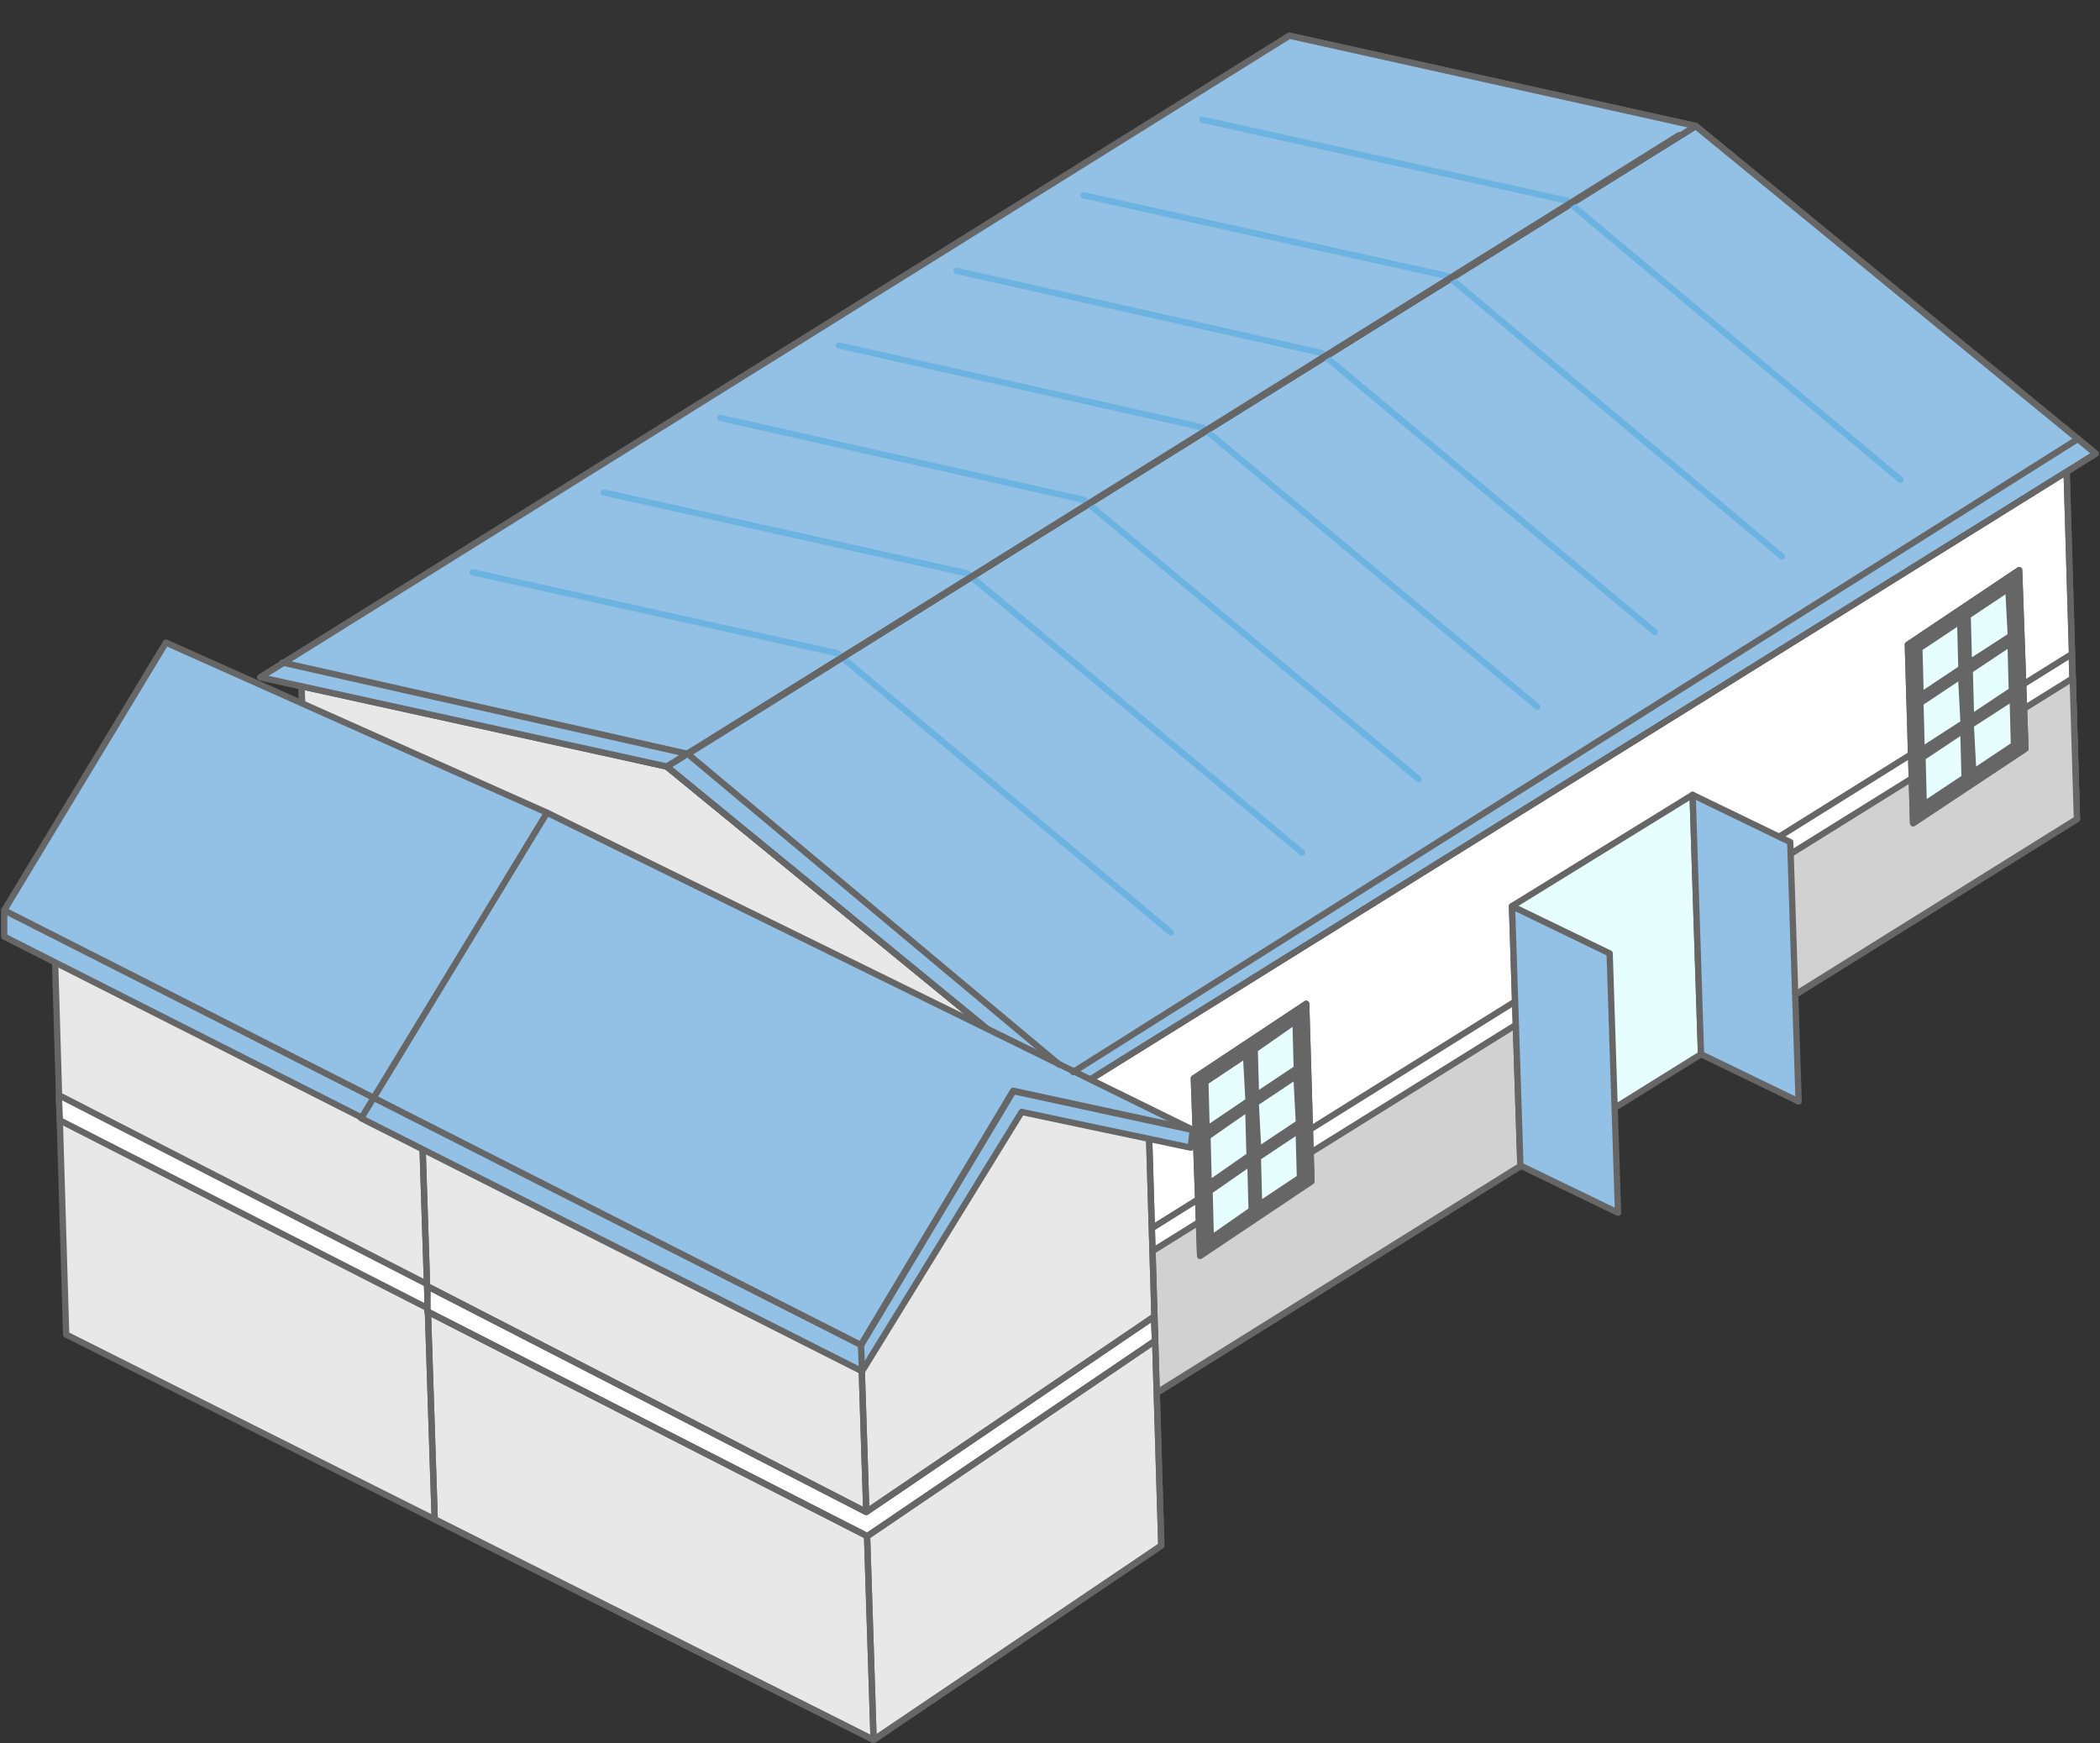
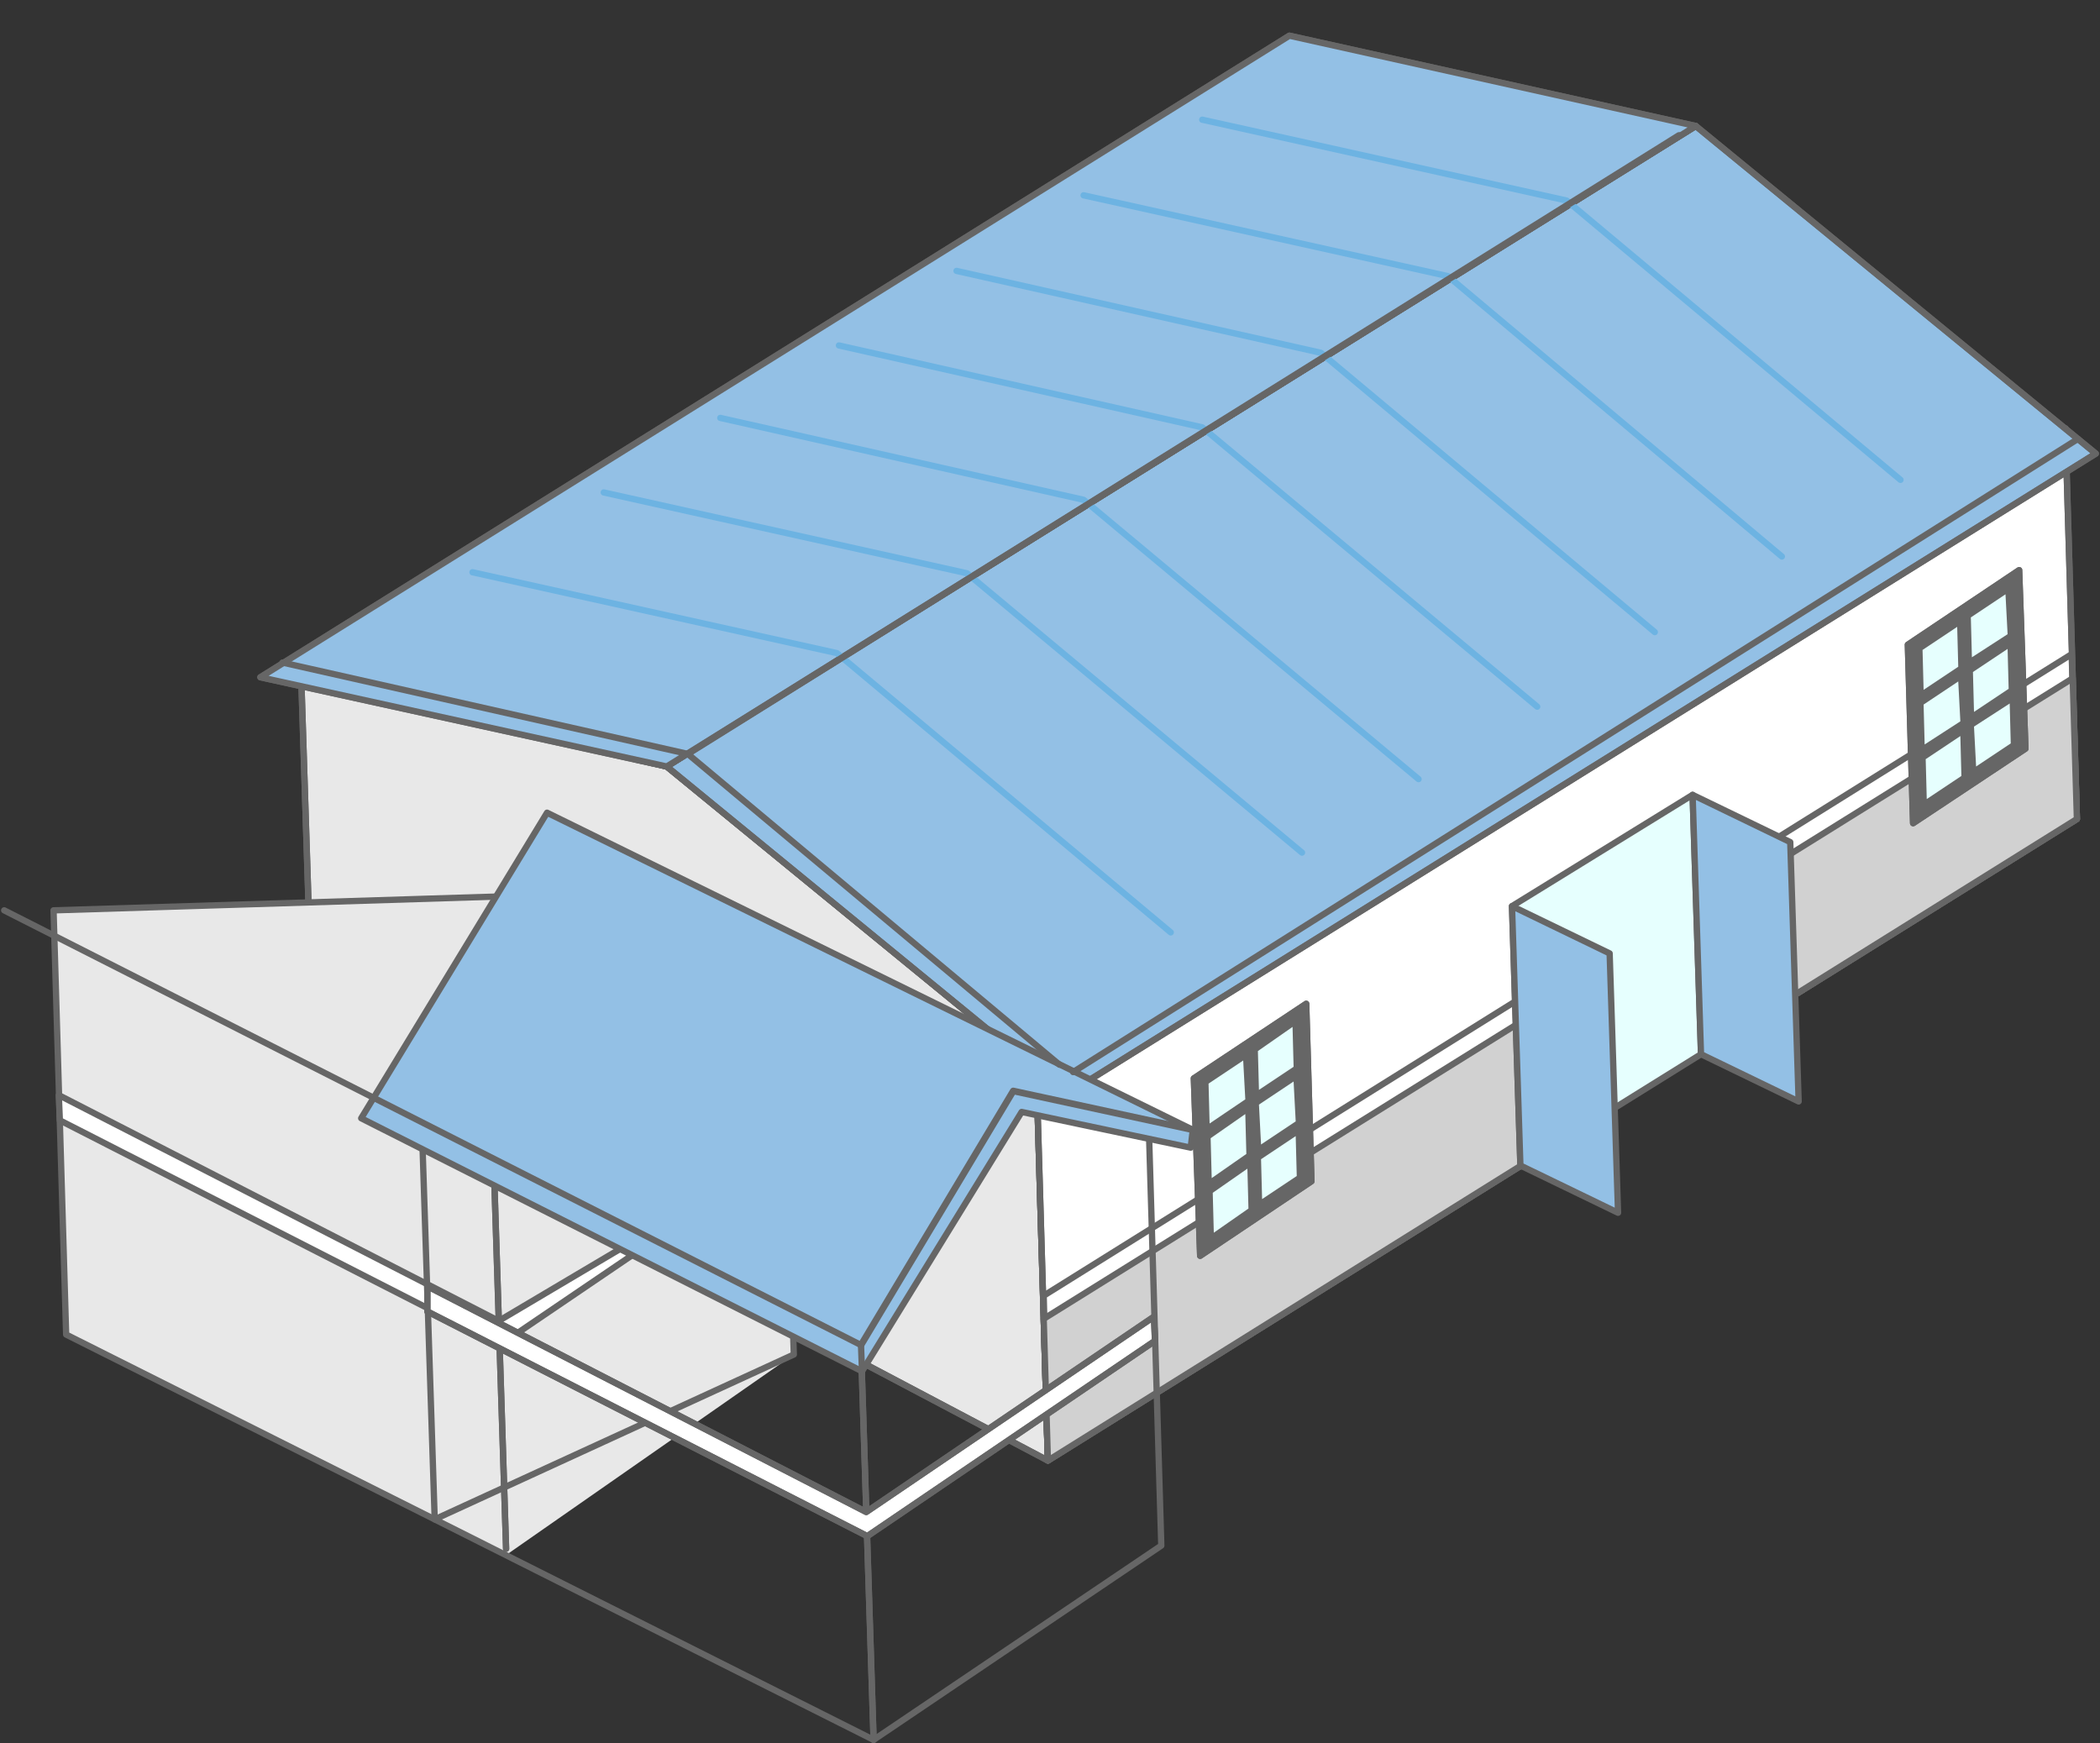
<svg xmlns="http://www.w3.org/2000/svg" version="1.1" id="レイヤー_1" x="0px" y="0px" viewBox="0 0 200 166" style="enable-background:new 0 0 200 166;" xml:space="preserve">
  <rect x="0" y="0" width="200" height="166" fill="#333333" stroke="none" />
  <style type="text/css">
	.st0{fill:#E8E8E8;stroke:#666666;stroke-width:0.6;stroke-linecap:round;stroke-linejoin:round;stroke-miterlimit:10;}
	.st1{fill:none;stroke:#666666;stroke-width:0.6;stroke-linecap:round;stroke-linejoin:round;stroke-miterlimit:10;}
	.st2{fill:#FFFFFF;stroke:#666666;stroke-width:0.6;stroke-linecap:round;stroke-linejoin:round;stroke-miterlimit:10;}
	.st3{fill:#93C0E5;stroke:#666666;stroke-width:0.6;stroke-linecap:round;stroke-linejoin:round;stroke-miterlimit:10;}
	.st4{fill:#7BA6F8;stroke:#666666;stroke-width:0.6;stroke-linecap:round;stroke-linejoin:round;stroke-miterlimit:10;}
	.st5{fill:#D1D1D1;stroke:#666666;stroke-width:0.6;stroke-linecap:round;stroke-linejoin:round;stroke-miterlimit:10;}
	.st6{fill:#E8E8E8;}
	.st7{fill:#666666;stroke:#666666;stroke-width:0.6;stroke-linecap:round;stroke-linejoin:round;stroke-miterlimit:10;}
	.st8{fill:#E6FFFE;}
	.st9{fill:none;}
	.st10{fill:#E6FFFE;stroke:#666666;stroke-width:0.6;stroke-linecap:round;stroke-linejoin:round;stroke-miterlimit:10;}
	.st11{fill:none;stroke:#666666;stroke-width:0.634;stroke-linecap:round;stroke-linejoin:round;stroke-miterlimit:10;}
	.st12{fill:none;stroke:#6DB3E2;stroke-width:0.6;stroke-linecap:round;stroke-linejoin:round;stroke-miterlimit:10;}
</style>
  <g>
    <g>
      <g>
        <polygon class="st0" points="99.8,139.1 29.9,102.2 28.7,64.9 63.5,73 98.7,101.8    " />
        <polygon class="st1" points="99.8,139.1 29.9,102.2 28.7,64.9 63.5,73 98.7,101.8    " />
        <polygon class="st2" points="98.7,101.8 196.7,40.8 197.8,78 99.8,139.1    " />
        <polygon class="st1" points="98.7,101.8 196.7,40.8 197.8,78 99.8,139.1    " />
        <polygon class="st3" points="63.5,73 161.5,12 199.6,43.2 101.6,104.2    " />
        <polygon class="st1" points="63.5,73 161.5,12 199.6,43.2 101.6,104.2    " />
        <polygon class="st4" points="161.5,12 122.8,3.4 24.8,64.5 63.5,73    " />
        <polygon class="st3" points="161.5,12 122.8,3.4 24.8,64.5 63.5,73    " />
        <polygon class="st1" points="99.4,123.4 99.8,139.1 197.8,78 197.3,62.3    " />
        <polygon class="st5" points="99.4,125.6 99.8,139.1 197.8,78 197.4,64.6    " />
        <polygon class="st6" points="48.2,148.1 75.6,129 74.3,88.8 59.7,85 5.1,86.7 6.3,127.1    " />
        <polygon class="st1" points="41.4,144.7 75.6,129 74.3,88.8 59.7,85 5.1,86.7 6.3,127.1    " />
        <line class="st1" x1="48.2" y1="147.5" x2="46.9" y2="106.9" />
        <line class="st1" x1="48.2" y1="147.5" x2="46.9" y2="106.9" />
        <polygon class="st2" points="5.6,104.3 47.5,125.8 75,109.5 47.6,128.1 5.7,106.7    " />
-         <polygon class="st3" points="0.4,89.2 47.8,113.2 52.1,77.4 15.8,61.2 0.4,86.7    " />
-         <polygon class="st0" points="83.2,165.7 110.6,147.2 109.4,107 94.7,103.2 40.1,104.9 41.4,144.7    " />
        <polygon class="st1" points="83.2,165.7 110.6,147.2 109.4,107 94.7,103.2 40.1,104.9 41.4,144.7    " />
        <line class="st1" x1="83.2" y1="165.7" x2="81.9" y2="125.1" />
        <line class="st1" x1="83.2" y1="165.7" x2="81.9" y2="125.1" />
        <polygon class="st2" points="40.7,122.5 82.5,144 109.9,125.4 110,127.7 82.6,146.3 40.7,124.9    " />
        <polygon class="st1" points="40.7,122.5 82.5,144 109.9,125.4 110,127.7 82.6,146.3 40.7,124.9    " />
        <polygon class="st3" points="82.1,130.6 97.3,105.9 113.4,109.3 113.6,107.6 52.1,77.4 34.4,106.5    " />
        <polygon class="st2" points="181.7,61.4 182.2,78.4 192.9,71.3 192.3,54.3    " />
        <polygon class="st7" points="181.7,61.4 182.2,78.4 192.9,71.3 192.3,54.3    " />
        <polygon class="st8" points="187.9,64 191.2,61.8 191.3,65.6 188,67.8    " />
        <polygon class="st8" points="186.4,59.7 186.5,63.5 183.2,65.7 183.1,61.9    " />
        <polygon class="st8" points="183.2,67.1 186.5,64.9 186.7,68.7 183.3,70.9    " />
        <polygon class="st8" points="183.4,72.3 186.7,70.1 186.8,73.9 183.5,76.1    " />
        <polygon class="st8" points="188.2,73 188,69.2 191.4,67 191.5,70.8    " />
        <polygon class="st8" points="191.2,60.4 187.8,62.6 187.7,58.8 191,56.6    " />
        <polygon class="st2" points="113.7,102.7 114.3,119.6 124.9,112.5 124.4,95.6    " />
        <polygon class="st7" points="113.7,102.7 114.3,119.6 124.9,112.5 124.4,95.6    " />
        <polygon class="st8" points="123.2,101.6 119.9,103.8 119.8,100.1 123.1,97.8    " />
        <polygon class="st8" points="119.9,105.2 123.2,103 123.4,106.8 120.1,109    " />
        <polygon class="st8" points="118.4,101 118.6,104.7 115.2,107 115.1,103.2    " />
        <polygon class="st8" points="115.3,108.4 118.6,106.1 118.7,109.9 115.4,112.2    " />
        <polygon class="st8" points="115.5,113.6 118.8,111.3 118.9,115.1 115.6,117.4    " />
        <polygon class="st8" points="120.2,114.2 120.1,110.4 123.4,108.2 123.5,112    " />
        <polygon class="st9" points="123.2,101.6 119.9,103.9 119.8,100.1 123.1,97.9    " />
        <polygon class="st9" points="120.3,114.2 120.1,110.4 123.4,108.2 123.6,112    " />
        <polygon class="st10" points="161.2,75.7 144,86.3 144.8,111.1 162,100.4    " />
        <polygon class="st3" points="154.1,115.5 144.8,111 144,86.3 153.3,90.8    " />
        <polygon class="st3" points="171.3,104.9 162,100.4 161.2,75.7 170.5,80.2    " />
      </g>
    </g>
    <polyline class="st11" points="113.6,107.6 96.5,103.9 82,128.1  " />
    <line class="st1" x1="0.4" y1="86.7" x2="82" y2="128.1" />
    <polyline class="st1" points="26.9,63.1 65.5,71.8 100.9,101.4  " />
    <g>
      <polyline class="st12" points="45,54.5 79.7,62.2 111.5,88.8   " />
      <polyline class="st12" points="57.5,46.9 92.1,54.6 124,81.2   " />
      <polyline class="st12" points="68.6,39.8 103.2,47.6 135.1,74.2   " />
      <polyline class="st12" points="79.9,32.9 114.5,40.7 146.4,67.3   " />
      <polyline class="st12" points="91.1,25.8 125.8,33.6 157.6,60.2   " />
      <polyline class="st12" points="103.2,18.6 137.9,26.3 169.7,53   " />
      <polyline class="st12" points="114.5,11.4 149.2,19.1 181,45.7   " />
    </g>
    <line class="st1" x1="197.9" y1="41.8" x2="102.2" y2="102.1" />
    <line class="st1" x1="82" y1="128.1" x2="82.1" y2="130.7" />
    <line class="st11" x1="65.5" y1="71.8" x2="159.9" y2="12.9" />
  </g>
</svg>